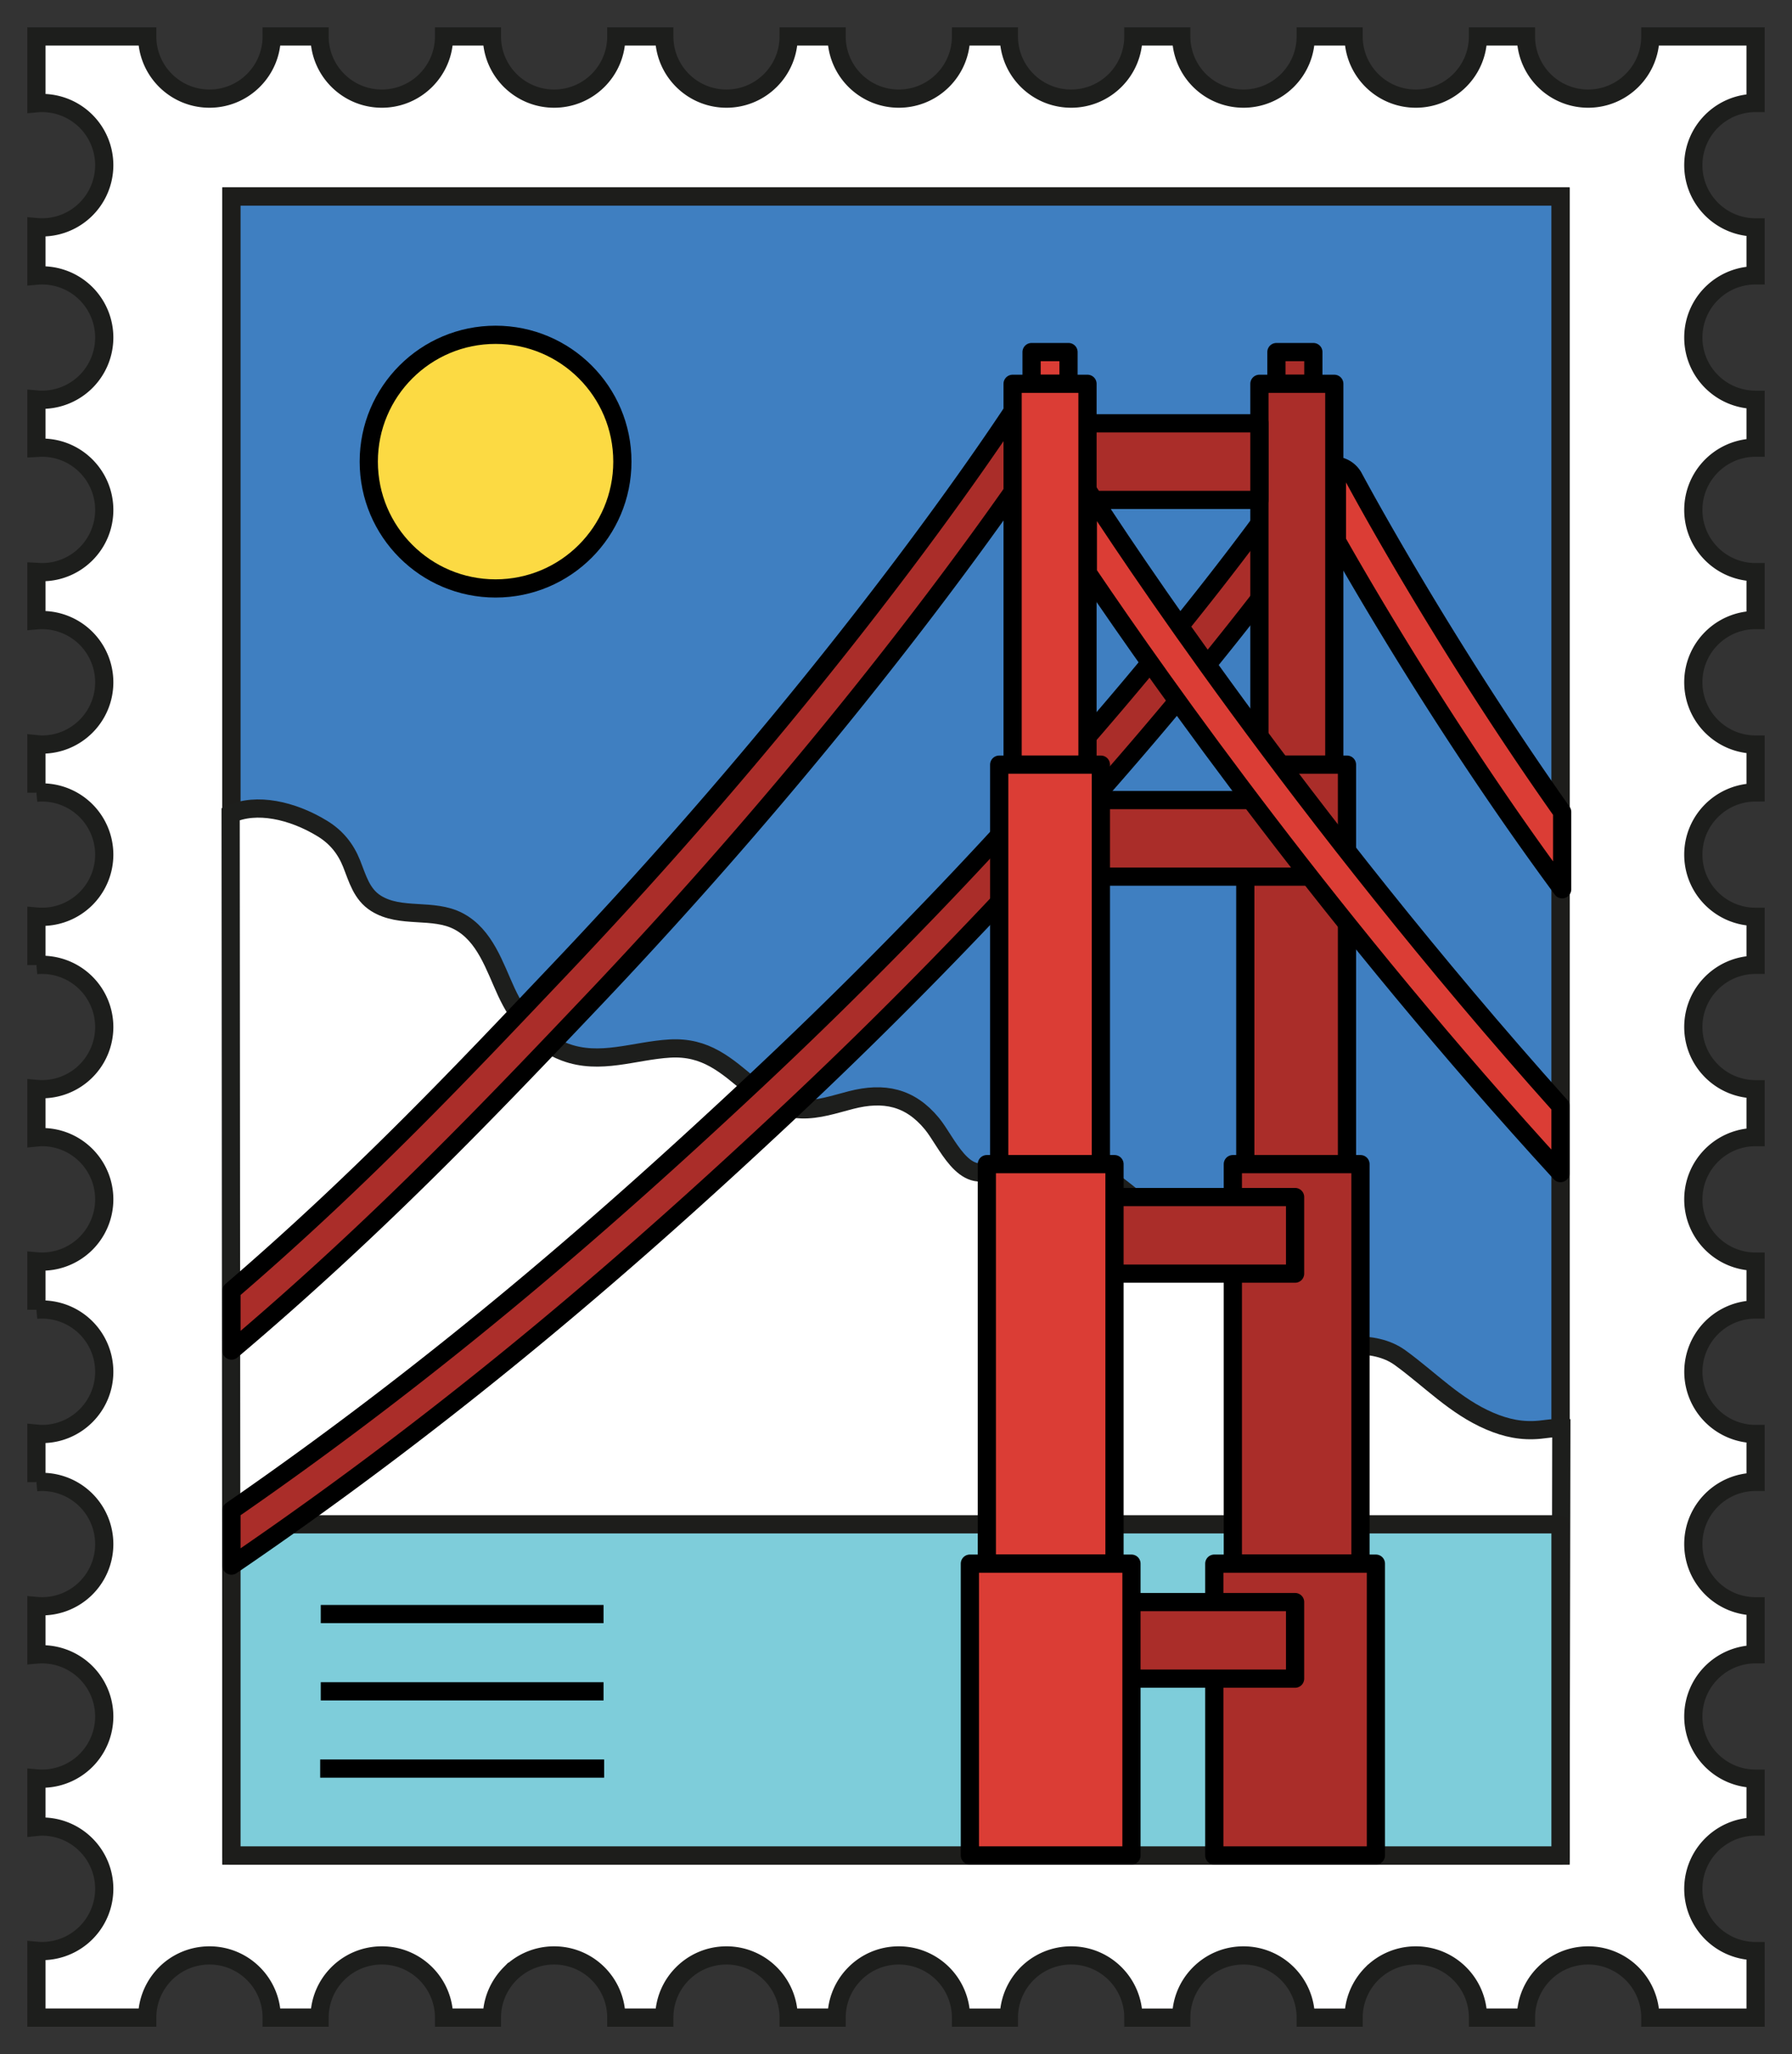
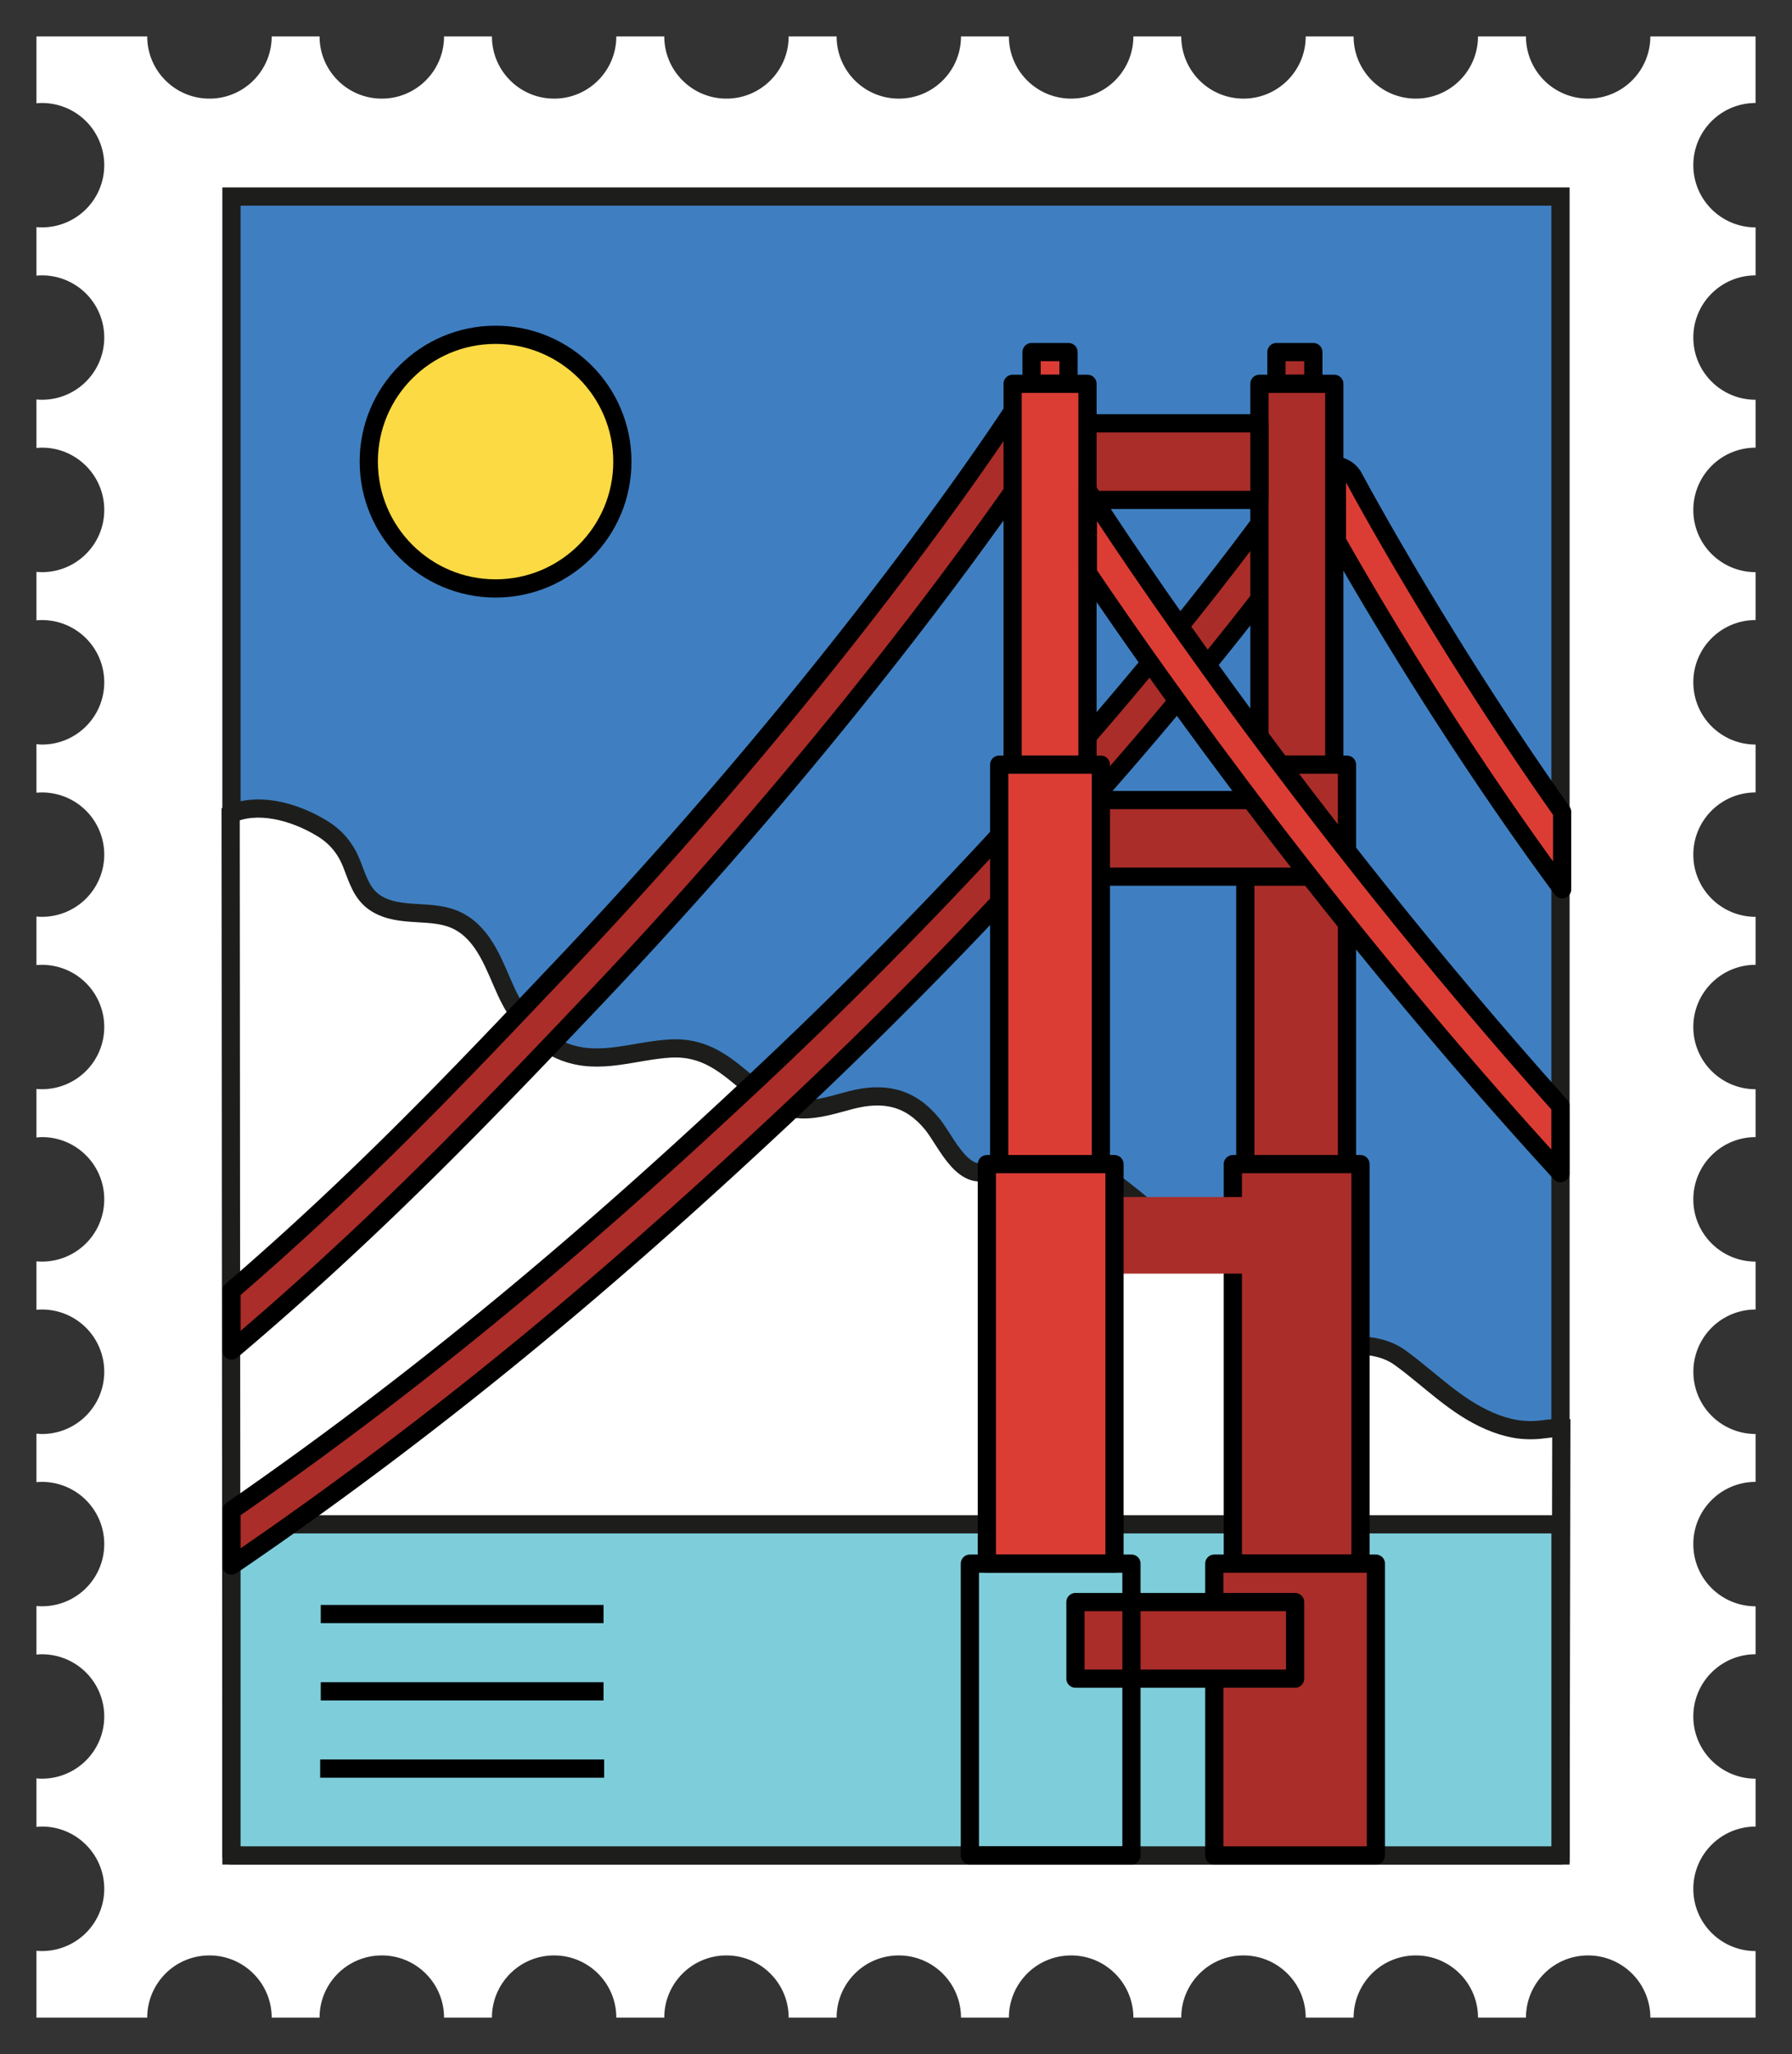
<svg xmlns="http://www.w3.org/2000/svg" xmlns:xlink="http://www.w3.org/1999/xlink" width="196.82" height="225.56">
  <rect width="100%" height="100%" fill="#333333" stroke="none" />
  <defs>
    <path id="a" d="M0 0h196.82v225.56H0z" />
  </defs>
  <clipPath id="b">
    <use xlink:href="#a" overflow="visible" />
  </clipPath>
  <path clip-path="url(#b)" fill="#FFF" d="M192.82 11.31V4h-11.56c0 3.77-3.06 6.83-6.83 6.83A6.827 6.827 0 0 1 167.6 4h-5.27c0 3.77-3.061 6.83-6.83 6.83s-6.83-3.06-6.83-6.83h-5.26c0 3.77-3.061 6.83-6.84 6.83A6.832 6.832 0 0 1 129.74 4h-5.26c0 3.77-3.061 6.83-6.83 6.83-3.78 0-6.841-3.06-6.841-6.83h-5.26c0 3.77-3.06 6.83-6.83 6.83-3.78 0-6.83-3.06-6.83-6.83h-5.27c0 3.77-3.06 6.83-6.83 6.83S72.96 7.77 72.96 4h-5.27c0 3.77-3.05 6.83-6.83 6.83-3.77 0-6.83-3.06-6.83-6.83h-5.26c0 3.77-3.06 6.83-6.83 6.83-3.78 0-6.84-3.06-6.84-6.83h-5.26c0 3.77-3.06 6.83-6.83 6.83-3.78 0-6.84-3.06-6.84-6.83H4v7.34a6.833 6.833 0 0 1 7.45 6.8A6.833 6.833 0 0 1 4 24.94v5.33a6.826 6.826 0 0 1 7.45 6.8A6.833 6.833 0 0 1 4 43.87v5.32c.2-.01.41-.03.62-.03 3.77 0 6.83 3.06 6.83 6.84 0 3.77-3.06 6.83-6.83 6.83-.21 0-.42-.02-.62-.03v5.32a6.833 6.833 0 0 1 7.45 6.8c0 3.78-3.06 6.84-6.83 6.84-.21 0-.42-.02-.62-.04v5.33a6.833 6.833 0 0 1 7.45 6.8 6.833 6.833 0 0 1-7.45 6.8v5.33a6.833 6.833 0 0 1 7.45 6.8 6.833 6.833 0 0 1-7.45 6.8v5.33c.2-.02.41-.04.62-.04 3.77 0 6.83 3.061 6.83 6.841a6.833 6.833 0 0 1-7.45 6.8v5.319a6.833 6.833 0 0 1 7.45 6.801c0 3.779-3.06 6.84-6.83 6.84-.21 0-.42-.021-.62-.04v5.33a6.833 6.833 0 0 1 7.45 6.8 6.826 6.826 0 0 1-7.45 6.8v5.33a6.833 6.833 0 0 1 7.45 6.8A6.832 6.832 0 0 1 4 195.292v5.329c.2-.02.41-.04.62-.04 3.77 0 6.83 3.061 6.83 6.841a6.833 6.833 0 0 1-7.45 6.8v7.34h12.17c0-1.89.77-3.59 2-4.83 1.24-1.24 2.95-2 4.84-2 3.77 0 6.83 3.061 6.83 6.83h5.26c0-1.89.76-3.59 2-4.83 1.24-1.24 2.95-2 4.84-2 3.77 0 6.83 3.061 6.83 6.83h5.26c0-1.89.77-3.59 2-4.83a6.81 6.81 0 0 1 4.83-2c3.78 0 6.83 3.061 6.83 6.83h5.27c0-1.89.76-3.59 2-4.83 1.24-1.24 2.94-2 4.83-2 3.77 0 6.83 3.061 6.83 6.83h5.27c0-1.89.76-3.59 2-4.83 1.23-1.24 2.94-2 4.83-2a6.833 6.833 0 0 1 6.83 6.83h5.26c0-1.89.771-3.59 2-4.83 1.24-1.24 2.95-2 4.841-2 3.77 0 6.83 3.061 6.83 6.83h5.26c0-1.89.76-3.59 2-4.83s2.939-2 4.83-2c3.779 0 6.84 3.061 6.84 6.83h5.26c0-1.89.771-3.59 2-4.83a6.81 6.81 0 0 1 4.83-2c3.77 0 6.83 3.061 6.83 6.83h5.27c0-1.89.761-3.59 2-4.83 1.23-1.24 2.94-2 4.83-2a6.833 6.833 0 0 1 6.83 6.83h11.561v-7.31c-3.78 0-6.84-3.061-6.84-6.83 0-3.78 3.06-6.841 6.84-6.841v-5.26c-3.78 0-6.84-3.06-6.84-6.83s3.06-6.83 6.84-6.83v-5.27c-3.78 0-6.84-3.05-6.84-6.83 0-3.77 3.06-6.83 6.84-6.83v-5.26a6.834 6.834 0 1 1 0-13.67v-5.26c-3.78 0-6.84-3.061-6.84-6.83 0-3.78 3.06-6.841 6.84-6.841v-5.26c-3.78 0-6.84-3.06-6.84-6.83s3.06-6.83 6.84-6.83v-5.27c-3.78 0-6.84-3.06-6.84-6.83s3.06-6.83 6.84-6.83v-5.26c-3.78 0-6.84-3.06-6.84-6.84 0-3.77 3.06-6.83 6.84-6.83v-5.26c-3.78 0-6.84-3.06-6.84-6.83 0-3.78 3.06-6.84 6.84-6.84V43.9c-3.78 0-6.84-3.06-6.84-6.83 0-3.78 3.06-6.83 6.84-6.83v-5.27c-3.78 0-6.84-3.06-6.84-6.83s3.058-6.83 6.838-6.83m-21.43 192.44H25.42V21.58h145.97v182.17z" />
  <defs>
    <path id="c" d="M0 0h196.82v225.56H0z" />
  </defs>
  <clipPath id="d">
    <use xlink:href="#c" overflow="visible" />
  </clipPath>
-   <path clip-path="url(#d)" fill="none" stroke="#1D1E1C" stroke-width="2" stroke-miterlimit="10" d="M192.82 11.31V4h-11.56c0 3.77-3.06 6.83-6.83 6.83A6.827 6.827 0 0 1 167.6 4h-5.27c0 3.77-3.061 6.83-6.83 6.83s-6.83-3.06-6.83-6.83h-5.26c0 3.77-3.061 6.83-6.84 6.83A6.832 6.832 0 0 1 129.74 4h-5.26c0 3.77-3.061 6.83-6.83 6.83-3.78 0-6.841-3.06-6.841-6.83h-5.26c0 3.77-3.06 6.83-6.83 6.83-3.78 0-6.83-3.06-6.83-6.83h-5.27c0 3.77-3.06 6.83-6.83 6.83S72.96 7.77 72.96 4h-5.27c0 3.77-3.05 6.83-6.83 6.83-3.77 0-6.83-3.06-6.83-6.83h-5.26c0 3.77-3.06 6.83-6.83 6.83-3.78 0-6.84-3.06-6.84-6.83h-5.26c0 3.77-3.06 6.83-6.83 6.83-3.78 0-6.84-3.06-6.84-6.83H4v7.34a6.833 6.833 0 0 1 7.45 6.8A6.833 6.833 0 0 1 4 24.94v5.33a6.826 6.826 0 0 1 7.45 6.8A6.833 6.833 0 0 1 4 43.87v5.32c.2-.01.41-.03.62-.03 3.77 0 6.83 3.06 6.83 6.84 0 3.77-3.06 6.83-6.83 6.83-.21 0-.42-.02-.62-.03v5.32a6.833 6.833 0 0 1 7.45 6.8c0 3.78-3.06 6.84-6.83 6.84-.21 0-.42-.02-.62-.04v5.33a6.833 6.833 0 0 1 7.45 6.8 6.833 6.833 0 0 1-7.45 6.8v5.33a6.833 6.833 0 0 1 7.45 6.8 6.833 6.833 0 0 1-7.45 6.8v5.33c.2-.02.41-.04.62-.04 3.77 0 6.83 3.061 6.83 6.841a6.833 6.833 0 0 1-7.45 6.8v5.319a6.833 6.833 0 0 1 7.45 6.801c0 3.779-3.06 6.84-6.83 6.84-.21 0-.42-.021-.62-.04v5.33a6.833 6.833 0 0 1 7.45 6.8 6.826 6.826 0 0 1-7.45 6.8v5.33a6.833 6.833 0 0 1 7.45 6.8A6.832 6.832 0 0 1 4 195.292v5.329c.2-.02.41-.04.62-.04 3.77 0 6.83 3.061 6.83 6.841a6.833 6.833 0 0 1-7.45 6.8v7.34h12.17c0-1.89.77-3.59 2-4.83 1.24-1.24 2.95-2 4.84-2 3.77 0 6.83 3.061 6.83 6.83h5.26c0-1.89.76-3.59 2-4.83 1.24-1.24 2.95-2 4.84-2 3.77 0 6.83 3.061 6.83 6.83h5.26c0-1.89.77-3.59 2-4.83a6.81 6.81 0 0 1 4.83-2c3.78 0 6.83 3.061 6.83 6.83h5.27c0-1.89.76-3.59 2-4.83 1.24-1.24 2.94-2 4.83-2 3.77 0 6.83 3.061 6.83 6.83h5.27c0-1.89.76-3.59 2-4.83 1.23-1.24 2.94-2 4.83-2a6.833 6.833 0 0 1 6.83 6.83h5.26c0-1.89.771-3.59 2-4.83 1.24-1.24 2.95-2 4.841-2 3.77 0 6.83 3.061 6.83 6.83h5.26c0-1.89.76-3.59 2-4.83s2.939-2 4.83-2c3.779 0 6.84 3.061 6.84 6.83h5.26c0-1.89.771-3.59 2-4.83a6.81 6.81 0 0 1 4.83-2c3.77 0 6.83 3.061 6.83 6.83h5.27c0-1.89.761-3.59 2-4.83 1.23-1.24 2.94-2 4.83-2a6.833 6.833 0 0 1 6.83 6.83h11.561v-7.31c-3.78 0-6.84-3.061-6.84-6.83 0-3.78 3.06-6.841 6.84-6.841v-5.26c-3.78 0-6.84-3.06-6.84-6.83s3.06-6.83 6.84-6.83v-5.27c-3.78 0-6.84-3.05-6.84-6.83 0-3.77 3.06-6.83 6.84-6.83v-5.26a6.834 6.834 0 1 1 0-13.67v-5.26c-3.78 0-6.84-3.061-6.84-6.83 0-3.78 3.06-6.841 6.84-6.841v-5.26c-3.78 0-6.84-3.06-6.84-6.83s3.06-6.83 6.84-6.83v-5.27c-3.78 0-6.84-3.06-6.84-6.83s3.06-6.83 6.84-6.83v-5.26c-3.78 0-6.84-3.06-6.84-6.84 0-3.77 3.06-6.83 6.84-6.83v-5.26c-3.78 0-6.84-3.06-6.84-6.83 0-3.78 3.06-6.84 6.84-6.84V43.9c-3.78 0-6.84-3.06-6.84-6.83 0-3.78 3.06-6.83 6.84-6.83v-5.27c-3.78 0-6.84-3.06-6.84-6.83s3.058-6.83 6.838-6.83zm-21.43 192.44H25.42V21.58h145.97v182.17z" />
  <path fill="#3F7FC1" d="M25.422 21.582h145.971v182.17H25.422z" />
  <path fill="none" stroke="#1D1D1B" stroke-width="2" stroke-miterlimit="10" d="M25.422 21.582h145.971v182.17H25.422z" />
  <defs>
    <path id="e" d="M0 0h196.82v225.56H0z" />
  </defs>
  <clipPath id="f">
    <use xlink:href="#e" overflow="visible" />
  </clipPath>
  <path clip-path="url(#f)" fill="#FFF" d="M171.394 202.944l.092-46.136c-.802-.028-1.651.121-2.343.191-1.963.197-3.696-.163-5.525-.945-3.797-1.623-6.546-4.57-9.828-6.952-3.038-2.2-7.082-1.006-10.652-1.541-6.111-.917-2.052-8.776-5.733-12.714-1.326-1.417-6.129 2.319-7.62 1.087-3.453-2.848-6.835-5.945-10.678-8.272-1.61-.977-3.522-1.889-5.459-1.725-1.924.163-2.95 1.451-4.492 2.36-3.322 1.959-5.143-2.891-6.804-4.907-2.409-2.922-5.271-3.514-8.868-2.593-1.806.463-3.622 1.095-5.51 1.021-2.116-.083-3.827-1.161-5.406-2.487-2.829-2.373-5.047-4.417-9.003-4.186-3.908.23-7.655 1.834-11.524.385-3.086-1.158-5.085-3.703-6.433-6.612-1.289-2.784-2.327-6.211-5.239-7.747-2.807-1.481-6.362-.266-9.074-1.973-1.59-1.001-2.02-2.718-2.674-4.358-.662-1.655-1.685-2.918-3.215-3.854-3.319-2.028-7.267-2.876-10.073-1.585l.091 113.543h145.97z" />
  <path clip-path="url(#f)" fill="none" stroke="#1D1E1C" stroke-width="2" stroke-miterlimit="10" d="M171.394 202.944l.092-46.136c-.802-.028-1.651.121-2.343.191-1.963.197-3.696-.163-5.525-.945-3.797-1.623-6.546-4.57-9.828-6.952-3.038-2.2-7.082-1.006-10.652-1.541-6.111-.917-2.052-8.776-5.733-12.714-1.326-1.417-6.129 2.319-7.62 1.087-3.453-2.848-6.835-5.945-10.678-8.272-1.61-.977-3.522-1.889-5.459-1.725-1.924.163-2.95 1.451-4.492 2.36-3.322 1.959-5.143-2.891-6.804-4.907-2.409-2.922-5.271-3.514-8.868-2.593-1.806.463-3.622 1.095-5.51 1.021-2.116-.083-3.827-1.161-5.406-2.487-2.829-2.373-5.047-4.417-9.003-4.186-3.908.23-7.655 1.834-11.524.385-3.086-1.158-5.085-3.703-6.433-6.612-1.289-2.784-2.327-6.211-5.239-7.747-2.807-1.481-6.362-.266-9.074-1.973-1.59-1.001-2.02-2.718-2.674-4.358-.662-1.655-1.685-2.918-3.215-3.854-3.319-2.028-7.267-2.876-10.073-1.585l.091 113.543h145.97z" />
  <path fill="#7ECDDA" d="M25.422 167.391h145.971v36.361H25.422z" />
  <path fill="none" stroke="#1D1D1B" stroke-width="2" stroke-linecap="round" stroke-linejoin="round" stroke-miterlimit="10" d="M25.422 167.391h145.971v36.361H25.422z" />
  <defs>
    <path id="g" d="M0 0h196.82v225.56H0z" />
  </defs>
  <clipPath id="h">
    <use xlink:href="#g" overflow="visible" />
  </clipPath>
  <path clip-path="url(#h)" fill="#FCDA43" d="M68.357 50.692c0 7.692-6.236 13.927-13.928 13.927s-13.927-6.235-13.927-13.927 6.235-13.927 13.927-13.927S68.357 43 68.357 50.692" />
  <circle clip-path="url(#h)" fill="none" stroke="#000" stroke-width="2" stroke-miterlimit="10" cx="54.43" cy="50.692" r="13.927" />
  <path fill="none" stroke="#000" stroke-width="2" stroke-miterlimit="10" d="M35.166 194.214h31.189M35.23 185.729h31.061M35.23 177.244h31.061" />
  <defs>
    <path id="i" d="M0 0h196.82v225.56H0z" />
  </defs>
  <clipPath id="j">
    <use xlink:href="#i" overflow="visible" />
  </clipPath>
  <path clip-path="url(#j)" fill="#AA2D29" d="M145.183 52.122a2.501 2.501 0 0 0-3.472.67c-.201.298-20.634 30.267-58.906 66.092-15.382 14.397-33.737 30.633-57.383 46.986v6.055c25.142-17.136 44.659-34.282 60.8-49.392 38.677-36.204 59.425-66.638 59.63-66.94a2.5 2.5 0 0 0-.669-3.471" />
  <path clip-path="url(#j)" fill="none" stroke="#000" stroke-width="2" stroke-linecap="round" stroke-linejoin="round" stroke-miterlimit="10" d="M145.183 52.122a2.501 2.501 0 0 0-3.472.67c-.201.298-20.634 30.267-58.906 66.092-15.382 14.397-33.737 30.633-57.383 46.986v6.055c25.142-17.136 44.659-34.282 60.8-49.392 38.677-36.204 59.425-66.638 59.63-66.94a2.5 2.5 0 0 0-.669-3.471z" />
  <path clip-path="url(#j)" fill="#AA2D29" d="M115.735 42.75a2.499 2.499 0 0 0-3.448.78c-.177.281-18.05 28.407-50.703 62.805-10.331 10.883-21.552 22.849-36.162 35.414v6.563c16.148-13.649 28.598-26.747 39.788-38.536 32.988-34.752 51.126-63.295 51.305-63.579a2.497 2.497 0 0 0-.78-3.447" />
  <path clip-path="url(#j)" fill="none" stroke="#000" stroke-width="2" stroke-linecap="round" stroke-linejoin="round" stroke-miterlimit="10" d="M115.735 42.75a2.499 2.499 0 0 0-3.448.78c-.177.281-18.05 28.407-50.703 62.805-10.331 10.883-21.552 22.849-36.162 35.414v6.563c16.148-13.649 28.598-26.747 39.788-38.536 32.988-34.752 51.126-63.295 51.305-63.579a2.497 2.497 0 0 0-.78-3.447z" />
  <path fill="#AA2D29" d="M140.192 38.662h4.057v3.485h-4.057z" />
  <path fill="none" stroke="#000" stroke-width="2" stroke-linecap="round" stroke-linejoin="round" stroke-miterlimit="10" d="M140.192 38.662h4.057v3.485h-4.057z" />
  <path fill="#DB3D35" d="M113.3 38.662h4.058v3.485H113.3z" />
  <path fill="none" stroke="#000" stroke-width="2" stroke-linecap="round" stroke-linejoin="round" stroke-miterlimit="10" d="M113.3 38.662h4.058v3.485H113.3z" />
  <path fill="#AA2D29" d="M138.325 42.148h8.224v41.821h-8.224z" />
  <path fill="none" stroke="#000" stroke-width="2" stroke-linecap="round" stroke-linejoin="round" stroke-miterlimit="10" d="M138.325 42.148h8.224v41.821h-8.224z" />
  <path fill="#AA2D29" d="M118.12 46.486h20.205v8.411H118.12z" />
  <path fill="none" stroke="#000" stroke-width="2" stroke-linecap="round" stroke-linejoin="round" stroke-miterlimit="10" d="M118.12 46.486h20.205v8.411H118.12z" />
  <path fill="#DB3D35" d="M111.217 42.148h8.225v41.821h-8.225z" />
  <path fill="none" stroke="#000" stroke-width="2" stroke-linecap="round" stroke-linejoin="round" stroke-miterlimit="10" d="M111.217 42.148h8.225v41.821h-8.225z" />
  <path fill="#AA2D29" d="M136.775 83.969h11.167v43.869h-11.167z" />
  <path fill="none" stroke="#000" stroke-width="2" stroke-linecap="round" stroke-linejoin="round" stroke-miterlimit="10" d="M136.775 83.969h11.167v43.869h-11.167z" />
  <path fill="#AA2D29" d="M142.039 90.497v-2.639H119.24v8.41h25.636v-5.771z" />
  <path fill="none" stroke="#000" stroke-width="2" stroke-linecap="round" stroke-linejoin="round" stroke-miterlimit="10" d="M142.039 90.497v-2.639H119.24v8.41h25.636v-5.771z" />
  <path fill="#DB3D35" d="M109.745 83.969h11.167v43.869h-11.167z" />
  <path fill="none" stroke="#000" stroke-width="2" stroke-linecap="round" stroke-linejoin="round" stroke-miterlimit="10" d="M109.745 83.969h11.167v43.869h-11.167z" />
  <path fill="#AA2D29" d="M135.406 127.838h14.019v43.87h-14.019z" />
  <path fill="none" stroke="#000" stroke-width="2" stroke-linecap="round" stroke-linejoin="round" stroke-miterlimit="10" d="M135.406 127.838h14.019v43.87h-14.019z" />
  <path fill="#AA2D29" d="M118.12 131.45h24.123v8.411H118.12z" />
-   <path fill="none" stroke="#000" stroke-width="2" stroke-linecap="round" stroke-linejoin="round" stroke-miterlimit="10" d="M118.12 131.45h24.123v8.411H118.12z" />
  <path fill="#DB3D35" d="M108.388 127.838h14.02v43.87h-14.02z" />
  <path fill="none" stroke="#000" stroke-width="2" stroke-linecap="round" stroke-linejoin="round" stroke-miterlimit="10" d="M108.388 127.838h14.02v43.87h-14.02z" />
  <path fill="#AA2D29" d="M133.369 171.708h17.748v32.044h-17.748z" />
  <path fill="none" stroke="#000" stroke-width="2" stroke-linecap="round" stroke-linejoin="round" stroke-miterlimit="10" d="M133.369 171.708h17.748v32.044h-17.748z" />
  <path fill="#AA2D29" d="M118.12 175.928h24.123v8.41H118.12z" />
  <path fill="none" stroke="#000" stroke-width="2" stroke-linecap="round" stroke-linejoin="round" stroke-miterlimit="10" d="M118.12 175.928h24.123v8.41H118.12z" />
-   <path fill="#DB3D35" d="M124.271 203.752v-32.044h-17.747v32.044h9.804z" />
  <path fill="none" stroke="#000" stroke-width="2" stroke-linecap="round" stroke-linejoin="round" stroke-miterlimit="10" d="M124.271 203.752v-32.044h-17.747v32.044h9.804z" />
  <g>
    <defs>
      <path id="k" d="M0 0h196.82v225.56H0z" />
    </defs>
    <clipPath id="l">
      <use xlink:href="#k" overflow="visible" />
    </clipPath>
    <path clip-path="url(#l)" fill="#DB3D35" d="M148.687 52.443a2.49 2.49 0 0 0-1.85-1.295v8.267c4.202 7.403 13.239 22.662 24.739 38.238v-8.487c-13.428-19.016-22.757-36.473-22.889-36.723" />
    <path clip-path="url(#l)" fill="none" stroke="#000" stroke-width="2" stroke-linecap="round" stroke-linejoin="round" stroke-miterlimit="10" d="M148.687 52.443a2.49 2.49 0 0 0-1.85-1.295v8.267c4.202 7.403 13.239 22.662 24.739 38.238v-8.487c-13.428-19.016-22.757-36.473-22.889-36.723z" />
    <path clip-path="url(#l)" fill="#DB3D35" d="M119.482 53.868v9.059c8.352 12.361 27.124 38.845 51.911 65.894v-7.365c-28.601-31.948-48.473-62.244-51.911-67.588" />
    <path clip-path="url(#l)" fill="none" stroke="#000" stroke-width="2" stroke-linecap="round" stroke-linejoin="round" stroke-miterlimit="10" d="M119.482 53.868v9.059c8.352 12.361 27.124 38.845 51.911 65.894v-7.365c-28.601-31.948-48.473-62.244-51.911-67.588z" />
  </g>
</svg>